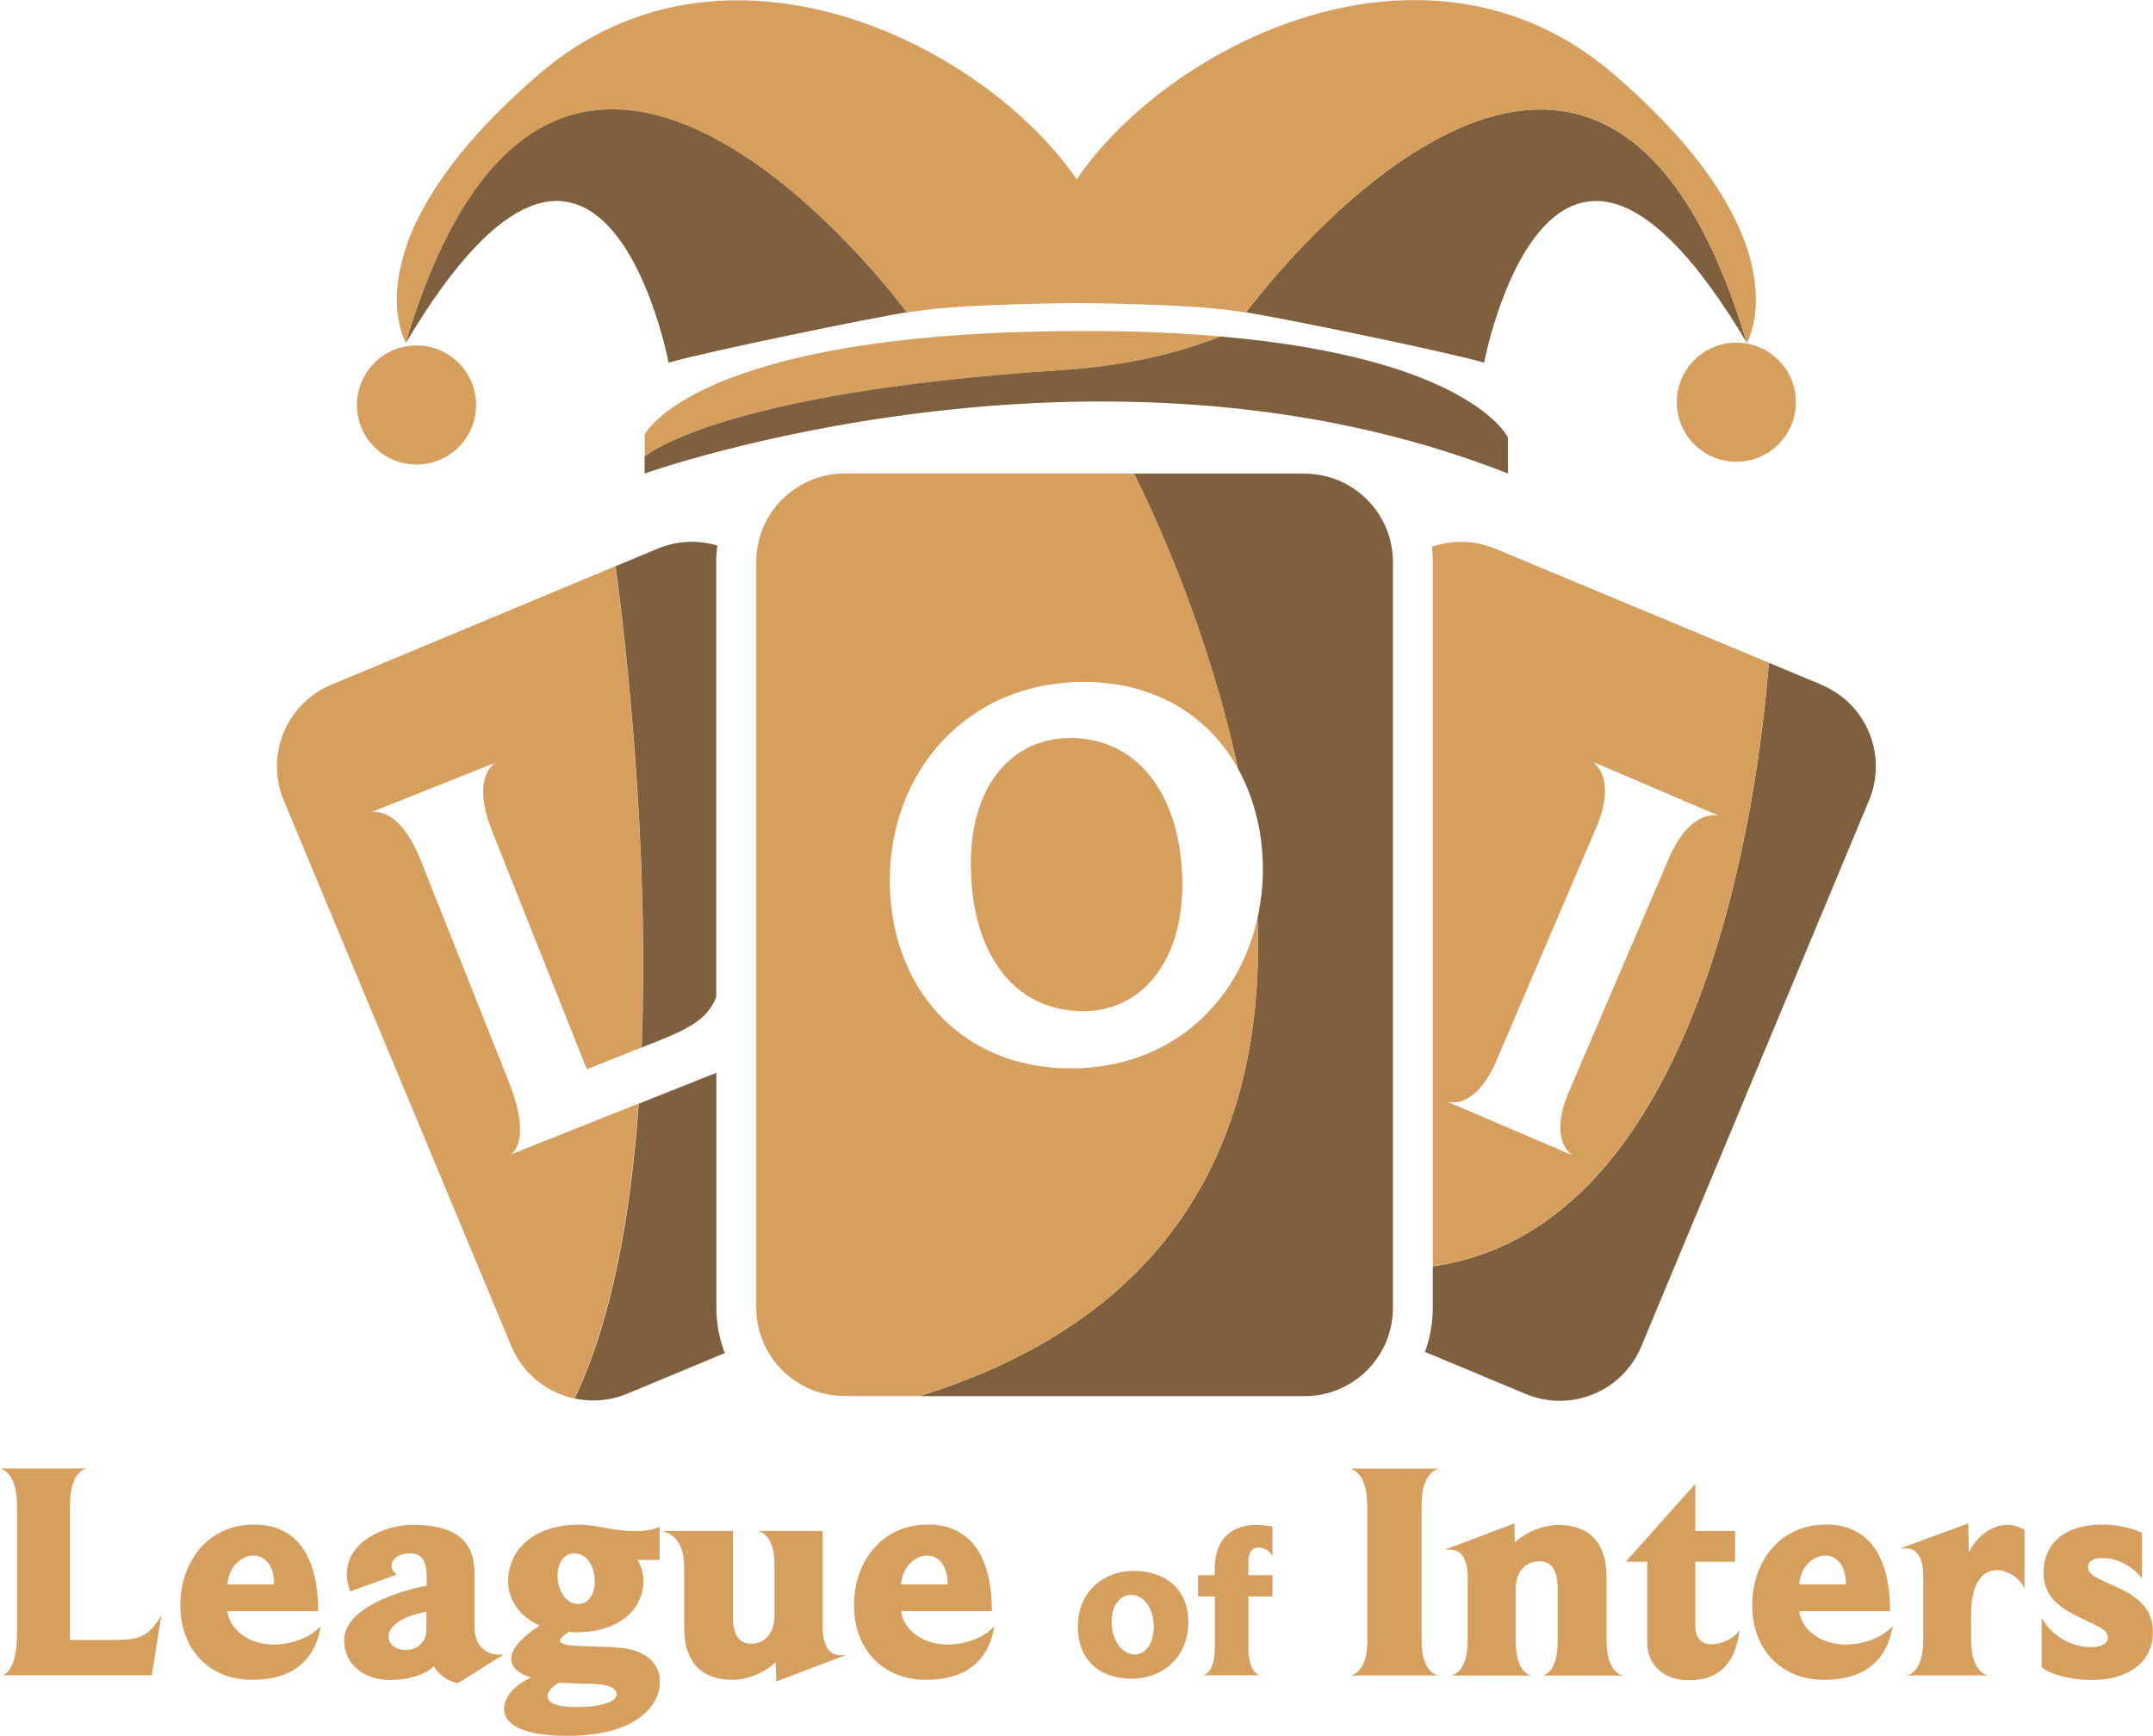
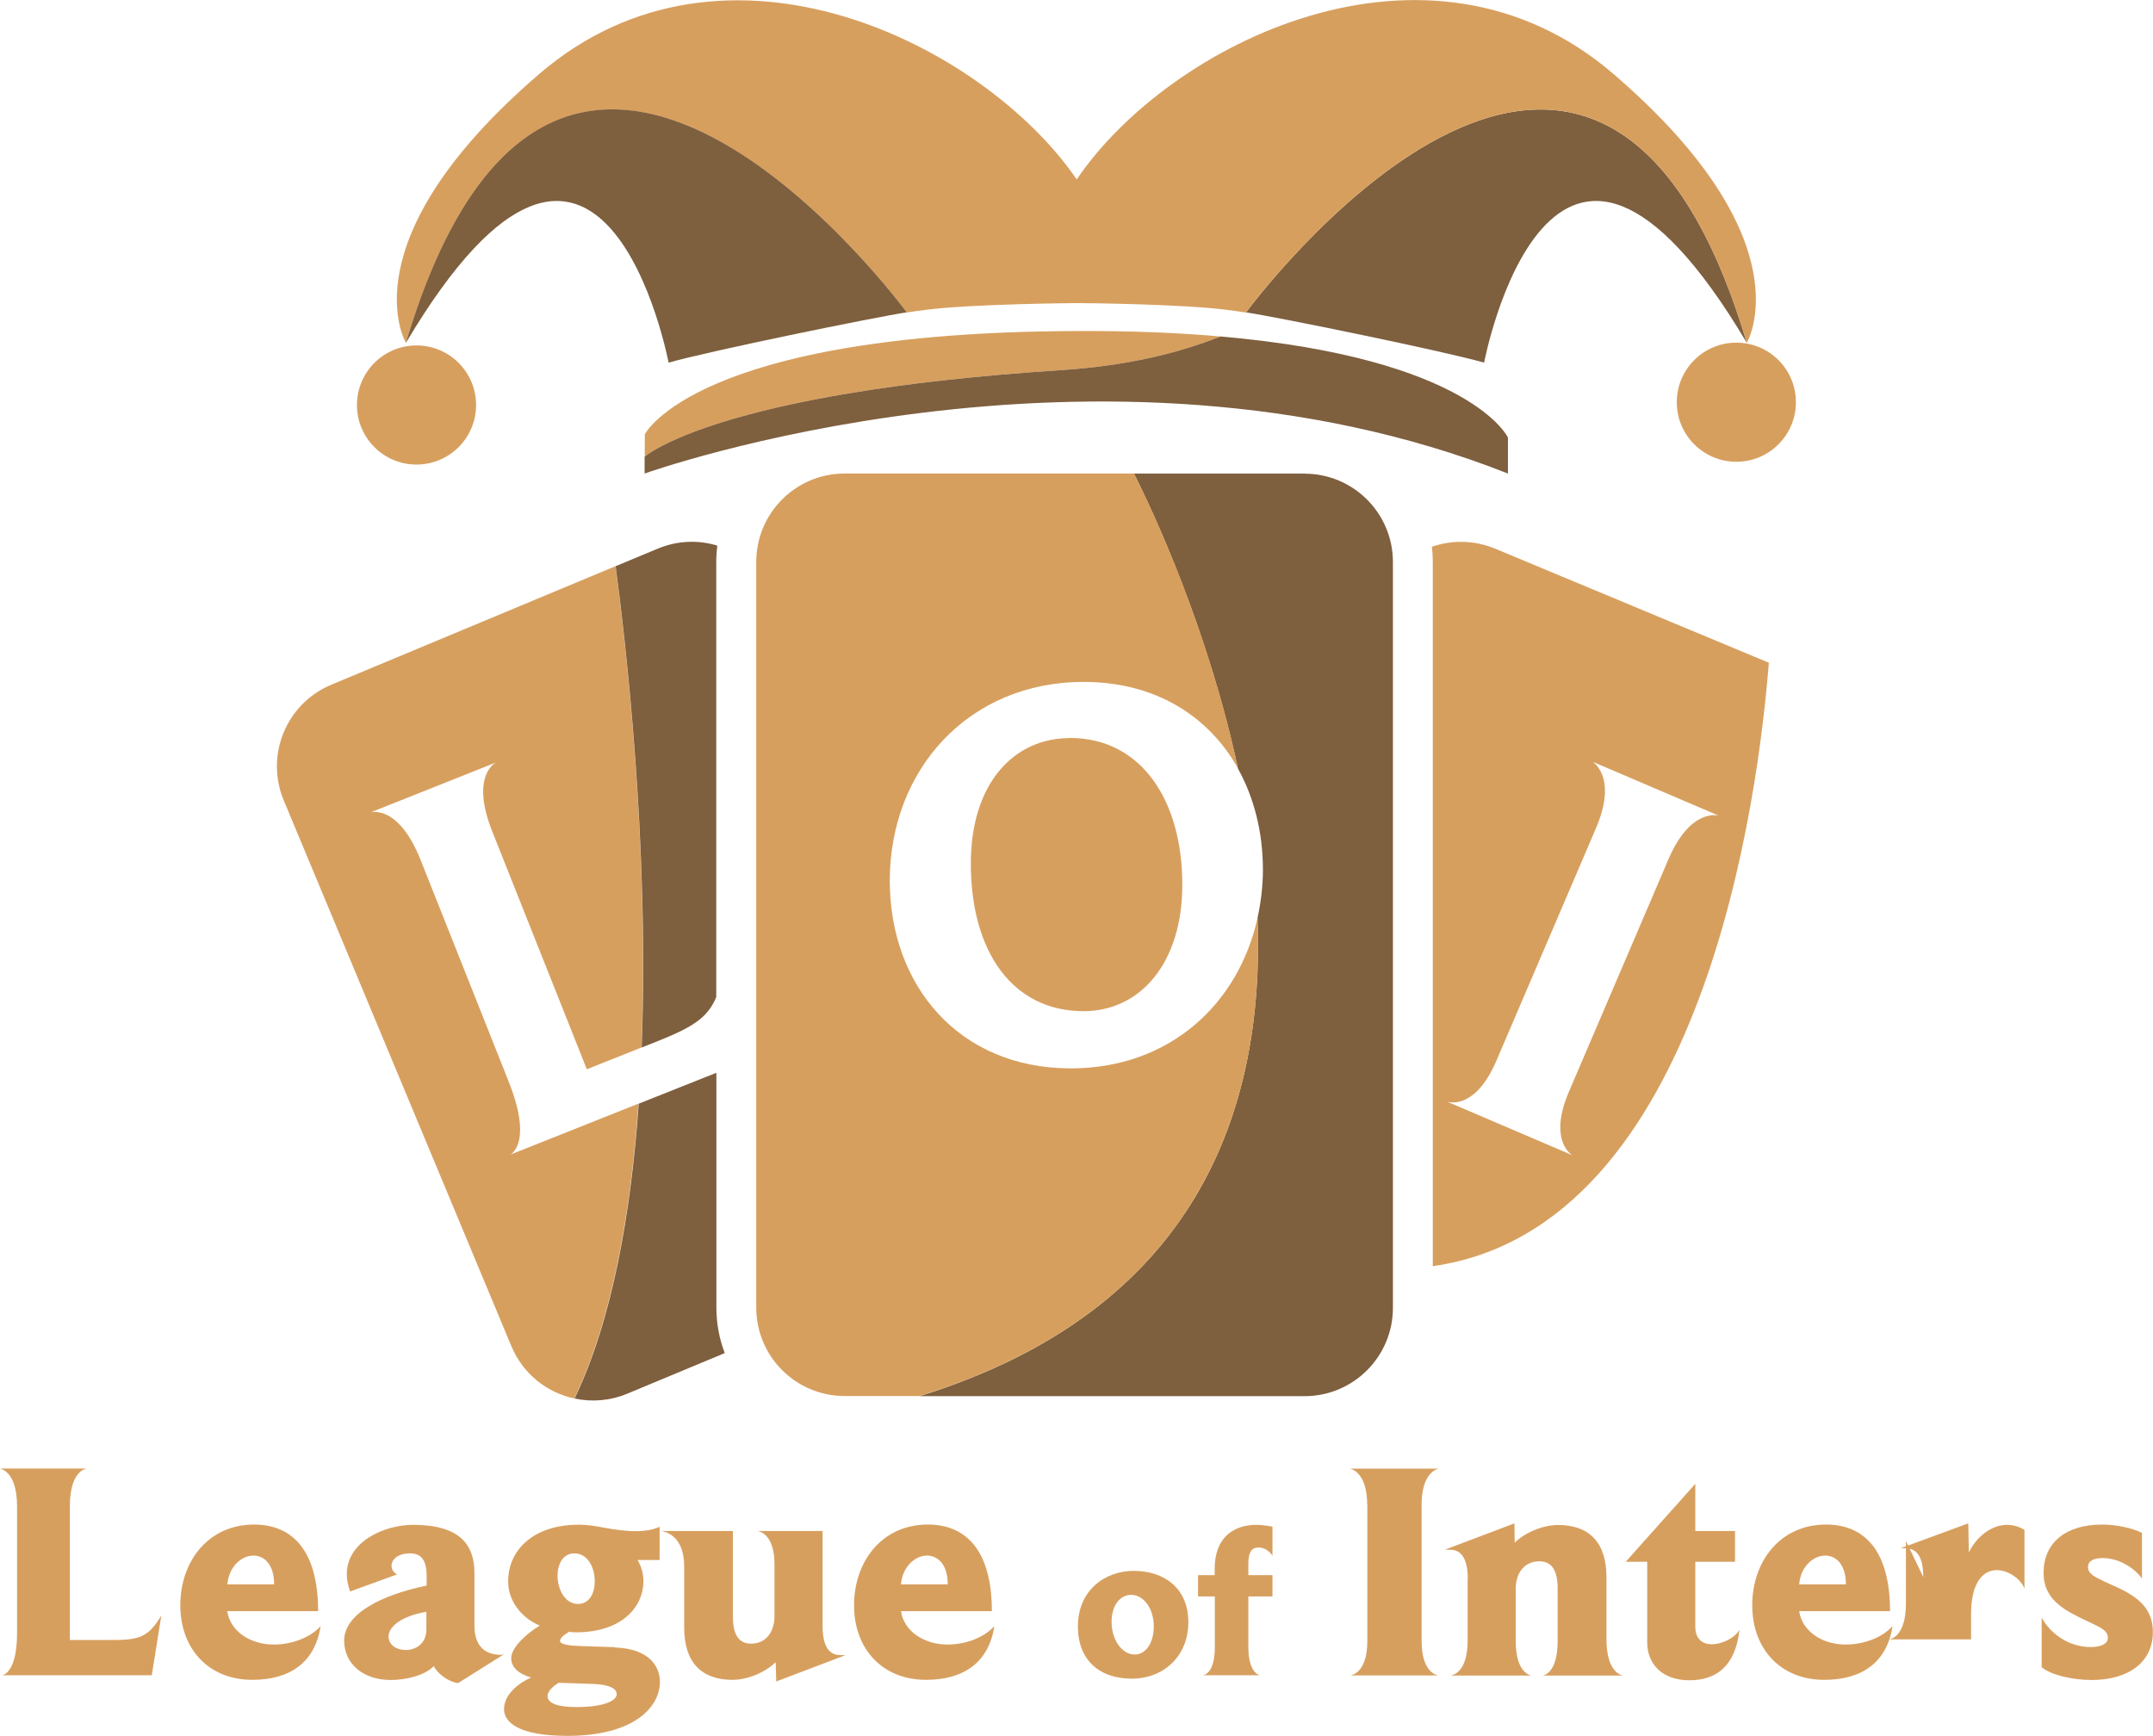
<svg xmlns="http://www.w3.org/2000/svg" id="Calque_2" data-name="Calque 2" viewBox="0 0 146.39 118.04">
  <defs>
    <style>
      .cls-1 {
        fill: #d79f5e;
      }

      .cls-1, .cls-2 {
        stroke-width: 0px;
      }

      .cls-2 {
        fill: #7e5f3e;
      }
    </style>
  </defs>
  <g id="GOLD">
    <g>
      <g>
        <g>
          <path class="cls-1" d="M82.99,22.88c-2.84-.25-6.09-.39-9.8-.37-25.93.09-29.35,7.03-29.35,7.03v1.52s4.84-4.37,28.31-5.89c4.34-.28,7.91-1.12,10.85-2.29Z" />
          <path class="cls-2" d="M82.99,22.88c-2.94,1.17-6.51,2.01-10.85,2.29-23.46,1.52-28.31,5.89-28.31,5.89v1.14s30.77-11.02,58.7,0v-2.45s-2.51-5.39-19.55-6.87Z" />
        </g>
        <circle class="cls-1" cx="118.06" cy="27.35" r="4.05" />
        <circle class="cls-1" cx="28.32" cy="27.54" r="4.05" />
        <g>
          <path class="cls-2" d="M84.72,21.24c2.24.34,13.52,2.65,16.19,3.42,0,0,4.51-23.81,17.86-1.35-10.28-34.45-34.05-2.06-34.05-2.06Z" />
          <path class="cls-1" d="M109.73,5.05c-12.68-10.92-30.29-2.05-36.52,7.15-6.28-9.17-23.92-18.05-36.57-7.15-13.19,11.36-9.04,18.26-9.04,18.26,10.28-34.45,34.05-2.06,34.05-2.06.45-.07.89-.13,1.3-.18,3.06-.4,10.08-.46,10.33-.46.8,0,7.22.08,10.14.46.42.05.85.12,1.3.18,0,0,23.77-32.39,34.05,2.06,0,0,4.15-6.9-9.04-18.26Z" />
          <path class="cls-2" d="M27.6,23.31c13.35-22.46,17.86,1.35,17.86,1.35,2.67-.77,13.95-3.08,16.19-3.42,0,0-23.77-32.39-34.05,2.06Z" />
        </g>
        <g>
          <path class="cls-1" d="M34.7,78.52c.2-.12,1.46-1.03-.12-4.99l-5.98-15.05c-1.37-3.44-3.02-3.31-3.37-3.25l8.49-3.38c-.23.13-1.67,1.11-.25,4.69l6.43,16.17,3.72-1.48c.53-13.71-1.09-27.63-1.77-32.73l-19.32,8.06c-3.07,1.28-4.51,4.8-3.24,7.86l15.48,37.12c.79,1.89,2.42,3.16,4.28,3.56,2.55-5.34,3.83-12.54,4.36-20.05l-8.72,3.47Z" />
          <path class="cls-2" d="M43.63,71.23l1.01-.4c2.36-.94,3.47-1.58,4.06-3.03v-29.59c0-.38.03-.75.07-1.11-1.29-.39-2.71-.35-4.05.21l-2.86,1.19c.68,5.1,2.3,19.02,1.77,32.73Z" />
          <path class="cls-2" d="M48.71,72.95l-5.28,2.1c-.53,7.52-1.81,14.72-4.36,20.05,1.16.25,2.41.16,3.58-.33l6.63-2.76c-.37-.96-.57-2-.57-3.09v-15.97Z" />
        </g>
        <g>
          <path class="cls-2" d="M88.7,32.2h-11.6c1.34,2.67,5.04,10.6,7.07,20.06,1.1,1.98,1.7,4.33,1.7,6.88,0,1.14-.14,2.24-.37,3.3.51,13.11-4.18,26.66-22.98,32.5h26.18c3.32,0,6.01-2.69,6.01-6.01v-50.71c0-3.32-2.69-6.01-6.01-6.01Z" />
          <path class="cls-1" d="M72.73,50.19c-3.78,0-6.72,3.06-6.72,8.53,0,6.04,2.87,10.04,7.66,10.04,3.85,0,6.72-3.25,6.72-8.61,0-5.63-2.72-9.97-7.66-9.97Z" />
          <path class="cls-1" d="M85.5,62.44c-1.29,5.81-5.96,10.21-12.69,10.21-7.63,0-12.31-5.66-12.31-12.76,0-7.55,5.36-13.52,13.18-13.52,4.88,0,8.51,2.33,10.5,5.89-2.03-9.47-5.73-17.39-7.07-20.06h-19.68c-3.32,0-6.01,2.69-6.01,6.01v50.71c0,3.32,2.69,6.01,6.01,6.01h5.1c18.79-5.83,23.48-19.39,22.98-32.5Z" />
        </g>
        <g>
-           <path class="cls-2" d="M123.84,46.56l-3.57-1.49c-.69,8.81-4.36,38.41-22.85,41.04v2.82c0,1.05-.19,2.06-.53,3l6.85,2.86c3.07,1.28,6.59-.17,7.86-3.24l15.48-37.12c1.28-3.07-.17-6.59-3.24-7.86Z" />
          <path class="cls-1" d="M120.28,45.07l-18.62-7.76c-1.42-.59-2.95-.6-4.3-.13.04.34.06.68.06,1.03v47.89c18.49-2.63,22.16-32.22,22.85-41.04ZM98.42,74.92c.26.07,1.95.42,3.33-2.8l6.76-15.79c1.4-3.26.01-4.35-.2-4.52l8.54,3.65c-.19-.04-1.97-.39-3.41,2.98l-6.76,15.79c-1.34,3.12-.02,4.18.24,4.33l-8.51-3.64Z" />
        </g>
      </g>
      <g>
        <path class="cls-1" d="M1.16,102.44c0-2.24-.97-2.53-1.16-2.58h5.91c-.15.02-1.16.23-1.16,2.58v9.08h2.74c1.84,0,2.55-.08,3.48-1.67l-.65,4.07H.13c.15-.02,1.03-.27,1.03-2.89v-8.59Z" />
        <path class="cls-1" d="M15.51,109.85c.38,1.29,1.73,1.98,3.1,1.98,1.16,0,2.43-.42,3.19-1.25-.38,2.47-2.09,3.65-4.64,3.65-2.98,0-4.9-2.11-4.9-5.07s1.88-5.49,5.02-5.49c2.6,0,4.35,1.77,4.35,5.89h-6.18l.06.27ZM18.64,107.74c0-1.37-.68-1.96-1.41-1.96-.8,0-1.67.74-1.77,1.96h3.19Z" />
        <path class="cls-1" d="M23.81,108.23c-.15-.42-.23-.8-.23-1.18,0-2.24,2.58-3.36,4.5-3.36,3.19,0,4.18,1.35,4.18,3.29v3.57c0,1.37.7,1.98,1.82,1.98.04,0,.15-.04.19-.04l-3.12,1.96c-.7-.08-1.48-.72-1.65-1.16-.59.63-1.86.95-2.93.95-1.88,0-3.17-1.1-3.17-2.68,0-1.81,2.51-3.1,5.61-3.74v-.63c0-1.06-.34-1.56-1.12-1.56-.93,0-1.27.49-1.27.84,0,.27.17.49.38.59l-3.19,1.16ZM29,109.6c-1.82.32-2.58,1.06-2.58,1.69,0,.51.46.91,1.18.91.68,0,1.39-.44,1.39-1.39v-1.2Z" />
        <path class="cls-1" d="M41.81,112.03c2.36.08,3.06,1.31,3.06,2.34,0,1.69-1.73,3.67-6.29,3.67-3.29,0-4.31-.91-4.31-1.82,0-.97.95-1.75,1.84-2.15-.72-.21-1.35-.61-1.35-1.31,0-.76,1.1-1.71,1.94-2.22-1.22-.51-2.15-1.65-2.15-3,0-2.13,1.71-3.86,4.81-3.86.59,0,1.22.11,1.75.21.59.11,1.41.23,2.09.23s1.27-.11,1.65-.3v2.26h-1.5c.25.4.4.95.4,1.44,0,1.73-1.44,3.48-4.6,3.48-.27,0-.42-.04-.46-.04-.44.27-.61.46-.61.63,0,.25.76.32,1.33.34l2.41.08ZM37.23,115.32c0,.49.63.76,1.96.76,1.9,0,2.74-.44,2.74-.87,0-.38-.46-.65-1.56-.7,0,0-2.22-.08-2.38-.08-.4.23-.76.59-.76.89ZM40.44,107.53c0-.91-.46-1.9-1.39-1.9-.78,0-1.14.74-1.14,1.52,0,.93.51,1.92,1.39,1.92.78,0,1.14-.74,1.14-1.54Z" />
        <path class="cls-1" d="M46.52,106.52c0-2.11-1.29-2.36-1.54-2.41h4.85v5.8c0,1.25.4,1.86,1.25,1.86.93,0,1.58-.72,1.58-1.88v-3.5c0-1.96-.91-2.24-1.14-2.28h4.41v6.44c0,1.73.68,2,1.22,2h.34l-4.71,1.79-.04-1.31c-.74.72-1.94,1.2-2.93,1.2-2.07,0-3.29-1.14-3.29-3.55v-4.18Z" />
        <path class="cls-1" d="M61.32,109.85c.38,1.29,1.73,1.98,3.1,1.98,1.16,0,2.43-.42,3.19-1.25-.38,2.47-2.09,3.65-4.64,3.65-2.98,0-4.9-2.11-4.9-5.07s1.88-5.49,5.02-5.49c2.6,0,4.35,1.77,4.35,5.89h-6.18l.06.27ZM64.44,107.74c0-1.37-.68-1.96-1.41-1.96-.8,0-1.67.74-1.77,1.96h3.19Z" />
        <path class="cls-1" d="M77.08,106.82c2.07,0,3.72,1.17,3.72,3.49s-1.69,3.84-3.85,3.84-3.66-1.23-3.66-3.55c0-2.45,1.83-3.78,3.8-3.78ZM78.45,110.6c0-1.22-.69-2.15-1.54-2.15-.75,0-1.33.72-1.33,1.83,0,1.25.72,2.23,1.57,2.23.73,0,1.3-.75,1.3-1.91Z" />
        <path class="cls-1" d="M82.59,108.56h-1.13v-1.45h1.13v-.43c0-2.24,1.41-2.99,2.83-2.99.47,0,.94.1,1.1.12v1.98c-.18-.29-.54-.56-.94-.56-.45,0-.7.29-.7,1.06v.82h1.64v1.45h-1.64v3.43c0,1.73.7,1.92.81,1.93h-3.91c.12-.01.82-.16.82-1.93v-3.43Z" />
        <path class="cls-1" d="M92.96,102.32c0-2.13-1.01-2.41-1.16-2.45h6.02c-.11.02-1.16.27-1.16,2.45v9.27c0,2.05.95,2.32,1.14,2.34h-5.99c.17-.02,1.16-.25,1.16-2.34v-9.27Z" />
        <path class="cls-1" d="M99.8,107.38c0-1.73-.68-2-1.22-2h-.34l4.73-1.79.02,1.31c.74-.72,1.96-1.2,2.95-1.2,2.07,0,3.29,1.14,3.29,3.55v4.22c0,2.17.95,2.45,1.14,2.47h-5.49c.15-.02,1.03-.23,1.03-2.36v-3.55c0-1.25-.4-1.86-1.25-1.86-.93,0-1.6.7-1.6,1.86v3.57c0,2.07.91,2.32,1.08,2.34h-5.53c.17-.02,1.18-.21,1.18-2.38v-4.16Z" />
        <path class="cls-1" d="M112,106.2h-1.46l4.73-5.3v3.21h2.7v2.09h-2.7v4.41c0,.87.51,1.2,1.12,1.2.74,0,1.6-.46,1.88-.99-.27,2.55-1.65,3.44-3.4,3.44-1.88,0-2.87-1.14-2.87-2.57v-5.49Z" />
        <path class="cls-1" d="M122.39,109.85c.38,1.29,1.73,1.98,3.1,1.98,1.16,0,2.43-.42,3.19-1.25-.38,2.47-2.09,3.65-4.64,3.65-2.98,0-4.9-2.11-4.9-5.07s1.88-5.49,5.02-5.49c2.6,0,4.35,1.77,4.35,5.89h-6.18l.06.27ZM125.51,107.74c0-1.37-.68-1.96-1.41-1.96-.8,0-1.67.74-1.77,1.96h3.19Z" />
-         <path class="cls-1" d="M130.77,107.24c0-1.67-.65-1.96-1.27-1.96h-.27l4.6-1.69.04,1.98c.49-1.03,1.5-1.88,2.6-1.88.38,0,.8.11,1.18.34v3.99c-.25-.65-1.1-1.25-1.88-1.25-.89,0-1.75.76-1.75,3v1.71c0,2.15.99,2.43,1.18,2.45h-5.59c.17-.02,1.16-.23,1.16-2.45v-4.24Z" />
+         <path class="cls-1" d="M130.77,107.24c0-1.67-.65-1.96-1.27-1.96h-.27l4.6-1.69.04,1.98c.49-1.03,1.5-1.88,2.6-1.88.38,0,.8.11,1.18.34v3.99c-.25-.65-1.1-1.25-1.88-1.25-.89,0-1.75.76-1.75,3v1.71h-5.59c.17-.02,1.16-.23,1.16-2.45v-4.24Z" />
        <path class="cls-1" d="M138.83,110.02c.61,1.1,1.86,1.98,3.33,1.98.76,0,1.16-.25,1.16-.63,0-.68-.89-.8-2.51-1.69-1.33-.74-1.86-1.58-1.86-2.74,0-1.98,1.44-3.27,3.99-3.27.93,0,2.05.23,2.7.57v3.1c-.36-.53-1.39-1.39-2.68-1.39-.63,0-.99.21-.99.61,0,.55.63.76,2.05,1.41,1.73.8,2.36,1.71,2.36,3.02,0,2.05-1.67,3.25-4.16,3.25-1.31,0-2.77-.34-3.4-.87v-3.36Z" />
      </g>
    </g>
  </g>
</svg>